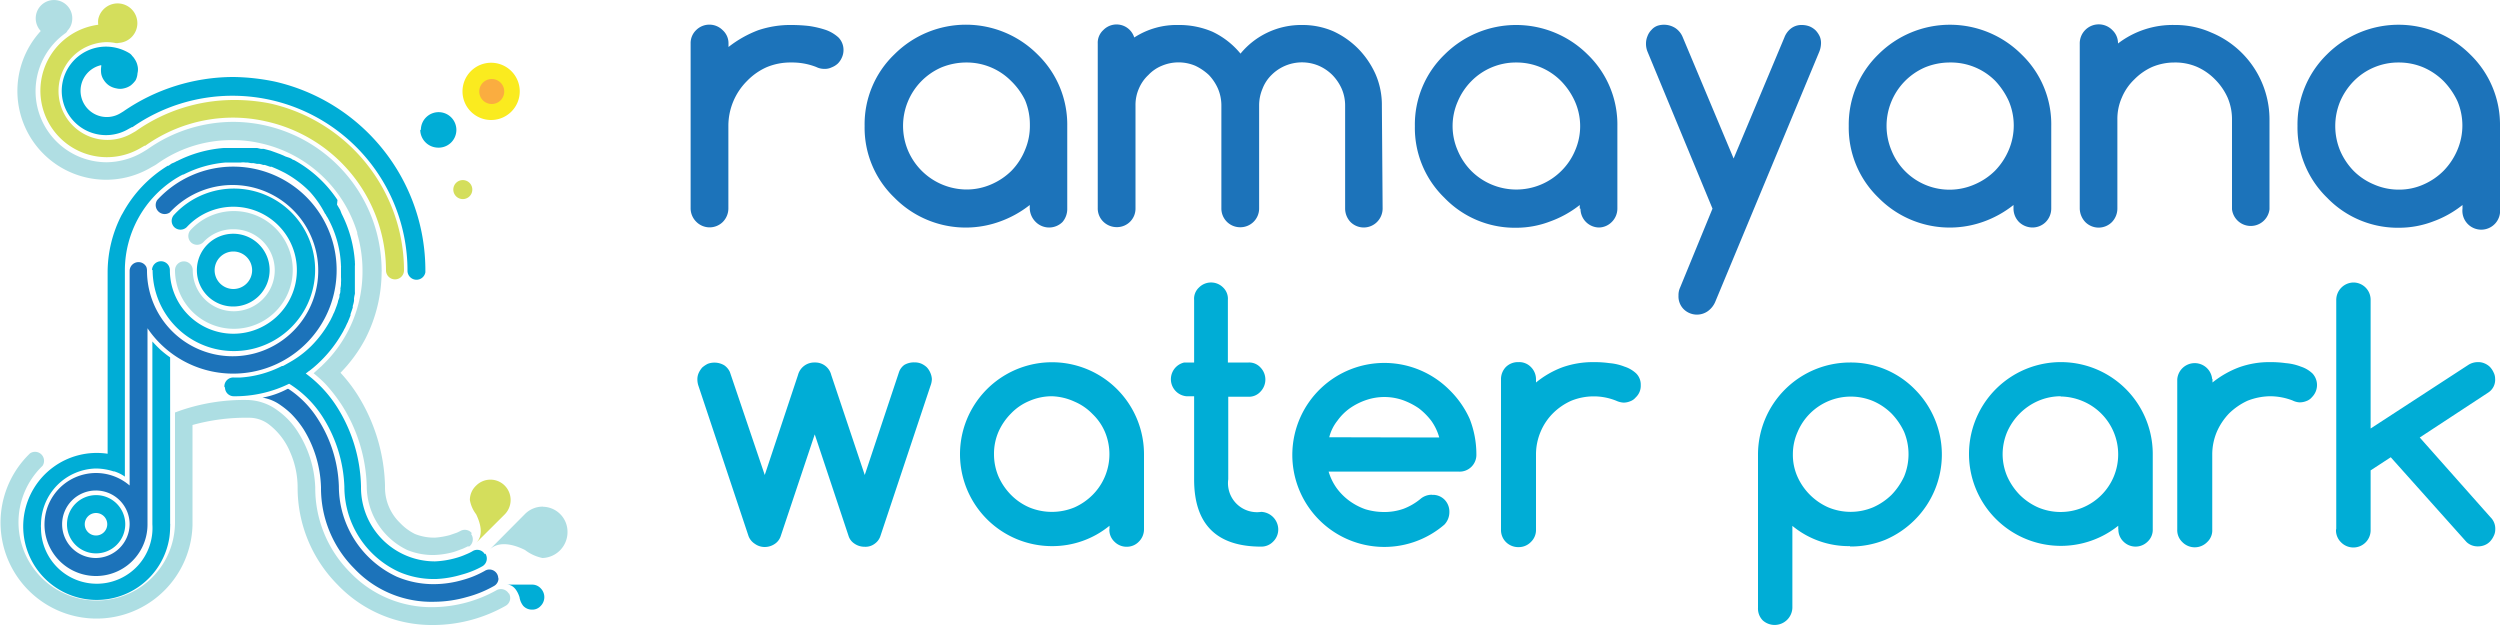
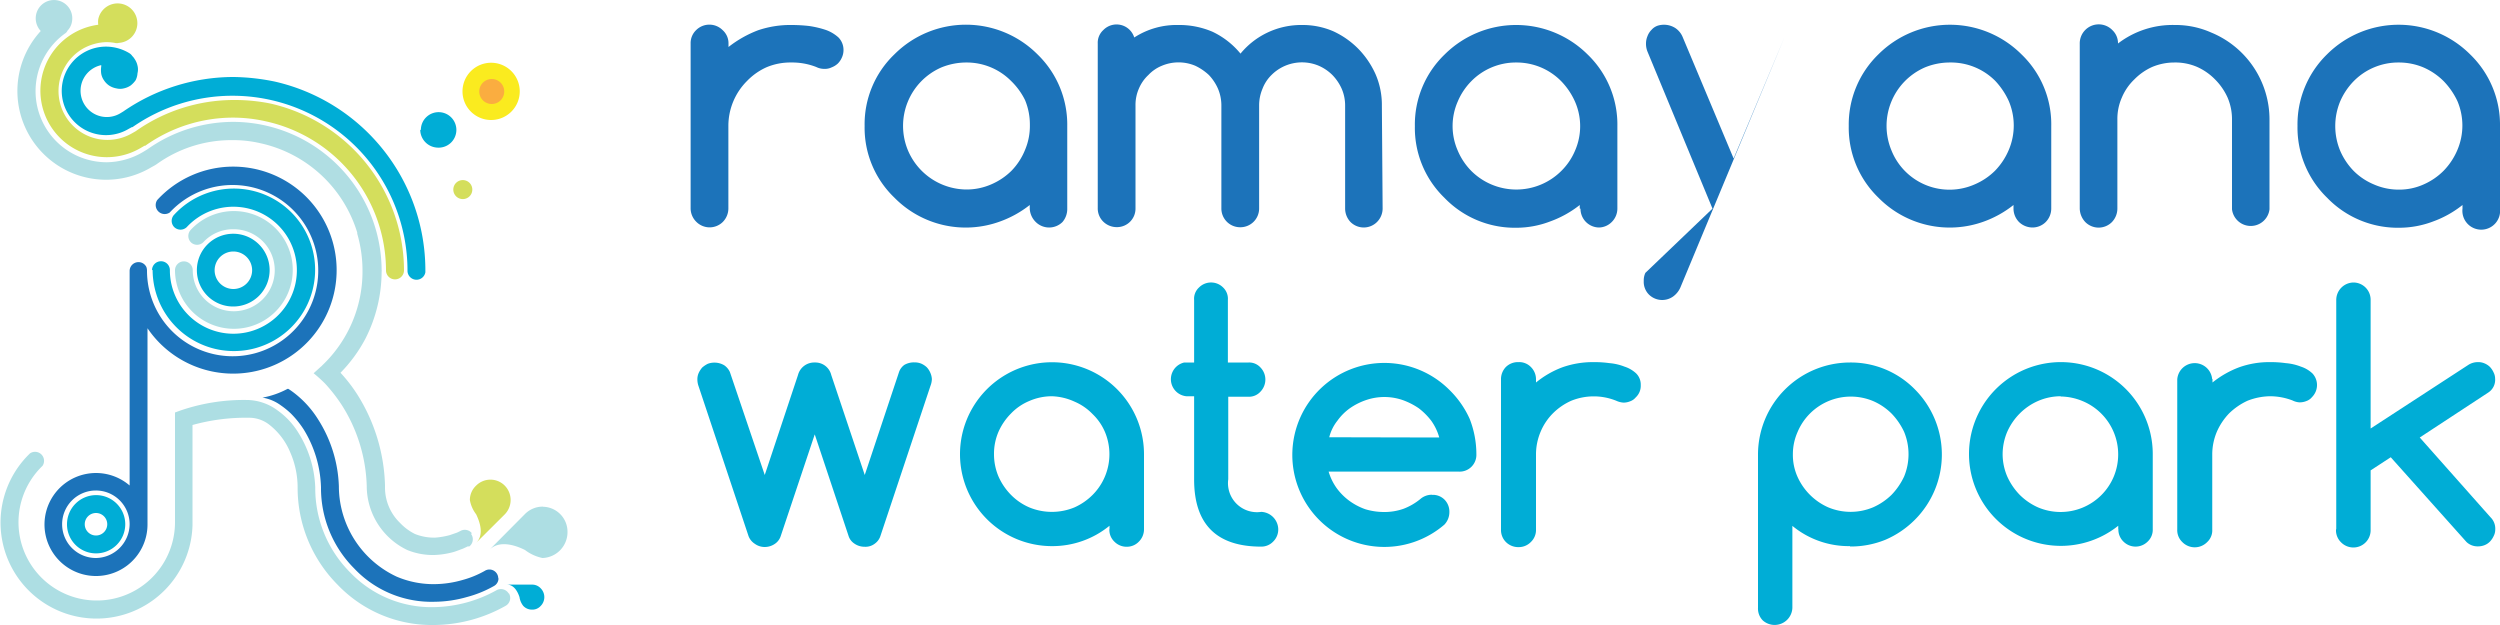
<svg xmlns="http://www.w3.org/2000/svg" viewBox="0 0 200 50">
  <defs>
    <style>.a{fill:#00add6;}.b{fill:#1c73ba;}.c{fill:#addee3;}.d{fill:#faad40;}.e{fill:#faeb1f;}.f{fill:#d4de5c;}.g{fill:#b0dee3;}</style>
  </defs>
  <path class="a" d="M65.18,29a1.31,1.31,0,0,1,1.32,1l2.68,8,2.75-8.26a1.2,1.2,0,0,1,.42-.55,1.55,1.55,0,0,1,.81-.2,1.4,1.4,0,0,1,.54.1,1.6,1.6,0,0,1,.44.29,1.51,1.51,0,0,1,.29.45,1.46,1.46,0,0,1,.12.5,1.62,1.62,0,0,1-.11.53l-4,12a1.21,1.21,0,0,1-.44.62,1.22,1.22,0,0,1-.84.26,1.4,1.4,0,0,1-.82-.26,1.14,1.14,0,0,1-.46-.62l-2.7-8.11-2.72,8.13a1.19,1.19,0,0,1-.46.62,1.43,1.43,0,0,1-.82.26,1.34,1.34,0,0,1-.8-.26,1.26,1.26,0,0,1-.5-.62l-4-12a1.6,1.6,0,0,1-.09-.53,1.24,1.24,0,0,1,.1-.5,1.82,1.82,0,0,1,.29-.45,2.16,2.16,0,0,1,.43-.29,1.44,1.44,0,0,1,.54-.1,1.51,1.51,0,0,1,.8.22,1.34,1.34,0,0,1,.44.53L61.18,38l2.66-8A1.34,1.34,0,0,1,65.18,29Z" />
  <path class="a" d="M84.16,31.7a4.53,4.53,0,0,0-1.82.38,4.32,4.32,0,0,0-1.46,1,4.87,4.87,0,0,0-1,1.46,4.44,4.44,0,0,0-.36,1.79,4.54,4.54,0,0,0,.36,1.79,4.91,4.91,0,0,0,1,1.47,4.63,4.63,0,0,0,1.46,1,4.73,4.73,0,0,0,3.62,0,4.82,4.82,0,0,0,1.45-1,4.61,4.61,0,0,0,1-5,4.32,4.32,0,0,0-1-1.46,4.38,4.38,0,0,0-1.45-1A4.69,4.69,0,0,0,84.16,31.7Zm4.6,10.63v-.27a7.21,7.21,0,0,1-4.6,1.63,7.36,7.36,0,0,1-7.36-7.35h0a7.36,7.36,0,0,1,14.72,0v6a1.39,1.39,0,0,1-.42,1,1.32,1.32,0,0,1-.94.4,1.36,1.36,0,0,1-1-.4,1.3,1.3,0,0,1-.41-1Z" />
  <path class="a" d="M94.91,29h.62V24a1.22,1.22,0,0,1,.39-1,1.36,1.36,0,0,1,1.93,0l0,0a1.25,1.25,0,0,1,.38,1V29h1.66a1.22,1.22,0,0,1,.94.39,1.39,1.39,0,0,1,0,1.95h0a1.23,1.23,0,0,1-.94.4H98.26v6.6a2.32,2.32,0,0,0,2.64,2.61,1.42,1.42,0,0,1,1.36,1.38,1.35,1.35,0,0,1-.41,1,1.31,1.31,0,0,1-.95.4q-5.37,0-5.37-5.37V31.7h-.62A1.37,1.37,0,0,1,94.74,29h.17Z" />
  <path class="a" d="M115.14,35a4.24,4.24,0,0,0-.64-1.34,5.29,5.29,0,0,0-1-1,5.68,5.68,0,0,0-1.3-.66,4.5,4.5,0,0,0-2.9,0,5.2,5.2,0,0,0-1.31.66,4.29,4.29,0,0,0-1,1,3.47,3.47,0,0,0-.65,1.32Zm-.58,4.59a1.31,1.31,0,0,1,1,.38,1.37,1.37,0,0,1,.39,1,1.44,1.44,0,0,1-.4,1,7.36,7.36,0,1,1,.4-10.78,7.6,7.6,0,0,1,1.62,2.31,7.72,7.72,0,0,1,.54,2.85,1.34,1.34,0,0,1-1.4,1.38H106.29a4.44,4.44,0,0,0,.65,1.33,4.74,4.74,0,0,0,1,1,5,5,0,0,0,1.29.68,5.16,5.16,0,0,0,1.46.22,4.55,4.55,0,0,0,1.6-.26,4.85,4.85,0,0,0,1.34-.78,1.39,1.39,0,0,1,.91-.34Z" />
  <path class="a" d="M122.88,30.33v.27A7.46,7.46,0,0,1,125,29.38a7.33,7.33,0,0,1,2.5-.41,8.75,8.75,0,0,1,1.25.08,4.26,4.26,0,0,1,1.21.28,2.48,2.48,0,0,1,.94.55,1.26,1.26,0,0,1,.36.92,1.27,1.27,0,0,1-.41,1,1,1,0,0,1-.43.3,1.41,1.41,0,0,1-.54.11,1.66,1.66,0,0,1-.58-.15,4.8,4.8,0,0,0-3.6,0,4.87,4.87,0,0,0-1.46,1,4.59,4.59,0,0,0-1,1.5,4.66,4.66,0,0,0-.36,1.8v6a1.32,1.32,0,0,1-.41,1,1.35,1.35,0,0,1-1,.41,1.39,1.39,0,0,1-1-.41,1.36,1.36,0,0,1-.39-1v-12a1.4,1.4,0,0,1,.39-1,1.37,1.37,0,0,1,1-.39,1.3,1.3,0,0,1,1,.39,1.38,1.38,0,0,1,.41,1Z" />
  <path class="a" d="M143.43,36.33a4.28,4.28,0,0,0,.36,1.79,4.84,4.84,0,0,0,2.45,2.46,4.64,4.64,0,0,0,3.62,0,5,5,0,0,0,1.47-1,5.41,5.41,0,0,0,1-1.46,4.7,4.7,0,0,0,0-3.57,5.41,5.41,0,0,0-1-1.46,4.79,4.79,0,0,0-1.47-1,4.62,4.62,0,0,0-6.05,2.46h0A4.38,4.38,0,0,0,143.43,36.33ZM148,43.69a7.09,7.09,0,0,1-4.61-1.62v6.56a1.42,1.42,0,0,1-2.37,1,1.34,1.34,0,0,1-.38-1V36.33A7.37,7.37,0,0,1,148,29a7.18,7.18,0,0,1,5.2,2.16,7.38,7.38,0,0,1,0,10.41,7.49,7.49,0,0,1-2.39,1.62,7.34,7.34,0,0,1-2.81.53Z" />
  <path class="a" d="M164.86,31.7a4.57,4.57,0,0,0-1.82.38,4.74,4.74,0,0,0-1.46,1,4.87,4.87,0,0,0-1,1.46,4.63,4.63,0,0,0-.37,1.79,4.55,4.55,0,0,0,.37,1.79,5.1,5.1,0,0,0,1,1.47,4.87,4.87,0,0,0,1.46,1,4.61,4.61,0,0,0,6.06-2.46,4.62,4.62,0,0,0-2.51-6.05,4.7,4.7,0,0,0-1.73-.36Zm4.6,10.63v-.27a7.35,7.35,0,1,1,2.76-5.73v6a1.3,1.3,0,0,1-.41,1,1.37,1.37,0,0,1-1.93,0h0a1.34,1.34,0,0,1-.41-1Z" />
  <path class="a" d="M177,30.33v.27a7.71,7.71,0,0,1,2.14-1.22,7.16,7.16,0,0,1,2.47-.41,8.61,8.61,0,0,1,1.24.08,4.25,4.25,0,0,1,1.22.28,2.44,2.44,0,0,1,.93.55,1.36,1.36,0,0,1,.25,1.46,1.43,1.43,0,0,1-.3.44,1,1,0,0,1-.43.3,1.45,1.45,0,0,1-.54.11,1.42,1.42,0,0,1-.57-.15,5.06,5.06,0,0,0-1.81-.34,5.11,5.11,0,0,0-1.8.36,5.26,5.26,0,0,0-1.46,1,5,5,0,0,0-1,1.5,4.66,4.66,0,0,0-.36,1.8v6a1.27,1.27,0,0,1-.4,1,1.39,1.39,0,0,1-2,0,1.31,1.31,0,0,1-.4-1v-12a1.4,1.4,0,0,1,2.79-.05Z" />
  <path class="a" d="M186.9,42.31V24a1.4,1.4,0,0,1,1.38-1.4,1.38,1.38,0,0,1,1.37,1.4V34.28l7.85-5.11a1.42,1.42,0,0,1,.72-.2,1.24,1.24,0,0,1,.54.1,1.35,1.35,0,0,1,.44.29,1.6,1.6,0,0,1,.29.44,1.11,1.11,0,0,1,.12.5,1.21,1.21,0,0,1-.53,1.09L193.58,35l5.65,6.37a1.28,1.28,0,0,1,.39,1,1.11,1.11,0,0,1-.12.5,1.6,1.6,0,0,1-.29.44,1.23,1.23,0,0,1-.44.3,1.4,1.4,0,0,1-.54.1,1.28,1.28,0,0,1-.91-.35l-6.06-6.78-1.61,1.05v4.75a1.38,1.38,0,0,1-2.37,1,1.33,1.33,0,0,1-.4-1Z" />
  <path class="b" d="M58.28,3.48v.28a9,9,0,0,1,2.37-1.34A8.06,8.06,0,0,1,63.36,2a12.59,12.59,0,0,1,1.37.08,7.8,7.8,0,0,1,1.35.32,3,3,0,0,1,1,.6,1.42,1.42,0,0,1,.4,1,1.43,1.43,0,0,1-.12.58,1.56,1.56,0,0,1-.33.5,1.55,1.55,0,0,1-.5.31,1.23,1.23,0,0,1-.59.12,1.43,1.43,0,0,1-.64-.15,5.28,5.28,0,0,0-2-.36,4.89,4.89,0,0,0-2,.39,5,5,0,0,0-1.53,1.08,5.07,5.07,0,0,0-1.5,3.6v6.61a1.54,1.54,0,0,1-.44,1.07,1.5,1.5,0,0,1-2.12,0,1.52,1.52,0,0,1-.46-1.12V3.48a1.44,1.44,0,0,1,.44-1.07,1.5,1.5,0,0,1,2.12,0l0,0A1.41,1.41,0,0,1,58.28,3.48Z" />
  <path class="b" d="M77.32,5a5.28,5.28,0,0,0-2,.39,5.1,5.1,0,0,0-2.68,6.65,5.12,5.12,0,0,0,4.68,3.12,4.92,4.92,0,0,0,2-.42,5.21,5.21,0,0,0,1.61-1.09A5.14,5.14,0,0,0,82,12a4.9,4.9,0,0,0,.39-2,5.08,5.08,0,0,0-.39-2A5.5,5.5,0,0,0,80.91,6.5,5,5,0,0,0,77.33,5Zm5.06,11.68V16.4A8.45,8.45,0,0,1,80,17.72a8,8,0,0,1-8.45-1.91,7.74,7.74,0,0,1-2.38-5.73,7.74,7.74,0,0,1,2.38-5.73A8.09,8.09,0,0,1,83,4.35h0a7.82,7.82,0,0,1,2.38,5.73v6.61A1.6,1.6,0,0,1,85,17.76a1.52,1.52,0,0,1-2.14,0A1.6,1.6,0,0,1,82.38,16.69Z" />
  <path class="b" d="M110.61,16.68a1.53,1.53,0,0,1-.45,1.08,1.5,1.5,0,0,1-2.12,0l0,0a1.57,1.57,0,0,1-.43-1.08V8.44a3.36,3.36,0,0,0-.27-1.33A3.79,3.79,0,0,0,106.59,6a3.56,3.56,0,0,0-1.09-.74,3.45,3.45,0,0,0-3.77.73A3.08,3.08,0,0,0,101,7.1a3.41,3.41,0,0,0-.27,1.34v8.24a1.5,1.5,0,0,1-1.5,1.5,1.5,1.5,0,0,1-1.52-1.52V8.44a3.41,3.41,0,0,0-.27-1.34A3.81,3.81,0,0,0,96.71,6a4.28,4.28,0,0,0-1.09-.74,3.44,3.44,0,0,0-2.67,0A3.08,3.08,0,0,0,91.87,6a3.16,3.16,0,0,0-.76,1.09,3.24,3.24,0,0,0-.27,1.34v8.24a1.48,1.48,0,0,1-1.44,1.5h-.06a1.53,1.53,0,0,1-1.08-.44,1.48,1.48,0,0,1-.44-1.08V3.48a1.37,1.37,0,0,1,.44-1.07A1.48,1.48,0,0,1,90.74,3a6.22,6.22,0,0,1,3.53-1A6.73,6.73,0,0,1,97,2.54a6.49,6.49,0,0,1,2.24,1.75A6.28,6.28,0,0,1,104.16,2a6.17,6.17,0,0,1,2.5.5,6.81,6.81,0,0,1,2,1.4,7,7,0,0,1,1.39,2.05,6.18,6.18,0,0,1,.5,2.51Z" />
  <path class="b" d="M121.3,5a5,5,0,0,0-3.6,1.5,5.17,5.17,0,0,0-1.08,1.62,4.89,4.89,0,0,0,0,3.93,5.17,5.17,0,0,0,1.08,1.62,5.1,5.1,0,0,0,7.21,0A5,5,0,0,0,126,12.06a4.89,4.89,0,0,0,0-3.93,5.62,5.62,0,0,0-1.08-1.61A5,5,0,0,0,121.32,5Zm5.08,11.68V16.4A8.42,8.42,0,0,1,124,17.72a7.57,7.57,0,0,1-2.71.5,7.81,7.81,0,0,1-5.73-2.39,7.78,7.78,0,0,1-2.37-5.73,7.78,7.78,0,0,1,2.37-5.73,8.11,8.11,0,0,1,11.46,0h0a7.78,7.78,0,0,1,2.37,5.73v6.59a1.51,1.51,0,0,1-.45,1.07,1.48,1.48,0,0,1-1,.44,1.5,1.5,0,0,1-1.5-1.5Z" />
-   <path class="b" d="M137,16.69,131.82,4.18a1.68,1.68,0,0,1-.14-.7,1.52,1.52,0,0,1,.12-.59,1.38,1.38,0,0,1,.32-.5,1.15,1.15,0,0,1,.48-.33,1.69,1.69,0,0,1,1.42.18,1.61,1.61,0,0,1,.6.74l4.07,9.7L142.75,3a1.65,1.65,0,0,1,.5-.7,1.37,1.37,0,0,1,.91-.3,1.73,1.73,0,0,1,.6.11,1.56,1.56,0,0,1,.5.33,1.81,1.81,0,0,1,.33.5,1.35,1.35,0,0,1,.09.56,1.92,1.92,0,0,1-.15.67l-8.32,20a1.78,1.78,0,0,1-.58.72,1.51,1.51,0,0,1-1.93-.15,1.44,1.44,0,0,1-.42-1.09,1.43,1.43,0,0,1,.13-.65Z" />
+   <path class="b" d="M137,16.69,131.82,4.18a1.68,1.68,0,0,1-.14-.7,1.52,1.52,0,0,1,.12-.59,1.38,1.38,0,0,1,.32-.5,1.15,1.15,0,0,1,.48-.33,1.69,1.69,0,0,1,1.42.18,1.61,1.61,0,0,1,.6.74l4.07,9.7L142.75,3l-8.32,20a1.78,1.78,0,0,1-.58.72,1.51,1.51,0,0,1-1.93-.15,1.44,1.44,0,0,1-.42-1.09,1.43,1.43,0,0,1,.13-.65Z" />
  <path class="b" d="M156,5a5.24,5.24,0,0,0-2,.39,5.1,5.1,0,0,0-2.68,6.65,5,5,0,0,0,6.68,2.7,5.21,5.21,0,0,0,1.61-1.09A5.37,5.37,0,0,0,160.7,12a5,5,0,0,0,0-3.92,5.92,5.92,0,0,0-1.09-1.62A5,5,0,0,0,156,5Zm5.08,11.68V16.4a8.42,8.42,0,0,1-2.36,1.32,8,8,0,0,1-8.45-1.91,7.78,7.78,0,0,1-2.37-5.73,7.82,7.82,0,0,1,2.37-5.73,8.1,8.1,0,0,1,11.45,0h0a7.74,7.74,0,0,1,2.38,5.73v6.61a1.54,1.54,0,0,1-.44,1.07,1.5,1.5,0,0,1-1.06.44,1.56,1.56,0,0,1-1.08-.44A1.54,1.54,0,0,1,161.08,16.69Z" />
  <path class="b" d="M169.44,3.48A7.17,7.17,0,0,1,174,2a7,7,0,0,1,2.89.6,7.53,7.53,0,0,1,4.67,7v7.14a1.51,1.51,0,0,1-3,0V9.54a4.39,4.39,0,0,0-.36-1.75,4.9,4.9,0,0,0-1-1.44,4.66,4.66,0,0,0-1.44-1A4.4,4.4,0,0,0,173.94,5a4.59,4.59,0,0,0-1.75.35,4.66,4.66,0,0,0-1.44,1,4.3,4.3,0,0,0-1,1.45,4.22,4.22,0,0,0-.36,1.75v7.14a1.56,1.56,0,0,1-.44,1.08,1.5,1.5,0,0,1-2.12,0l0,0a1.62,1.62,0,0,1-.45-1.08V3.5A1.52,1.52,0,0,1,169,2.42h0A1.44,1.44,0,0,1,169.44,3.48Z" />
  <path class="b" d="M191.89,5a5,5,0,0,0-3.6,1.5,5.34,5.34,0,0,0-1.08,1.62,5.15,5.15,0,0,0,0,3.93,5.34,5.34,0,0,0,1.08,1.62,5,5,0,0,0,1.61,1.08,4.92,4.92,0,0,0,2,.42,4.76,4.76,0,0,0,2-.42,5.19,5.19,0,0,0,1.6-1.1A5.37,5.37,0,0,0,196.59,12a5,5,0,0,0,0-3.92A5.92,5.92,0,0,0,195.5,6.5a5.24,5.24,0,0,0-1.61-1.1A5.06,5.06,0,0,0,191.89,5ZM197,16.69V16.4a8.31,8.31,0,0,1-2.36,1.32,7.66,7.66,0,0,1-2.72.5,7.85,7.85,0,0,1-5.74-2.39,7.82,7.82,0,0,1-2.38-5.75,7.83,7.83,0,0,1,2.36-5.73,8.1,8.1,0,0,1,11.45,0h0A7.82,7.82,0,0,1,200,10.08v6.61a1.51,1.51,0,1,1-3,0Z" />
  <path class="a" d="M12.16,21.62a.72.72,0,0,1,.72-.72.71.71,0,0,1,.71.71h0a5.08,5.08,0,1,0,1.35-3.44.72.72,0,0,1-1,0,.71.71,0,0,1,0-1h0a6.5,6.5,0,1,1-1.73,4.41Z" />
  <path class="c" d="M14,21.62a.71.71,0,1,1,1.42,0,3.28,3.28,0,1,0,3.28-3.28,3.22,3.22,0,0,0-2.4,1,.71.71,0,0,1-1,.07.72.72,0,0,1-.06-1l0,0A4.71,4.71,0,1,1,14,21.62Z" />
  <path class="a" d="M17.17,21.62a1.5,1.5,0,1,0,1.5-1.5A1.5,1.5,0,0,0,17.17,21.62Zm-1.42,0a2.91,2.91,0,1,1,2.91,2.9h0a2.9,2.9,0,0,1-2.91-2.89Z" />
  <path class="a" d="M35.8,10.39a.77.77,0,0,1-.75.76.76.76,0,0,1-.76-.75A.74.74,0,0,1,35,9.64h0a.75.75,0,0,1,.76.74Z" />
  <path class="a" d="M35,10.39a.09.09,0,0,0,.09.09.09.09,0,0,0,.09-.08h0a.08.08,0,0,0-.08-.09h0A.09.09,0,0,0,35,10.39Zm-1.33,0A1.42,1.42,0,1,1,35,11.81h0A1.44,1.44,0,0,1,33.62,10.39Z" />
  <path class="d" d="M39.89,7.32a.58.58,0,0,1-.59.58h0a.59.59,0,1,1,0-1.18h0a.59.59,0,0,1,.59.59Z" />
  <path class="d" d="M39.3,7.32ZM38,7.32a1.26,1.26,0,1,1,1.27,1.26h0A1.28,1.28,0,0,1,38,7.32Z" />
  <path class="e" d="M38.34,7.32a1,1,0,1,0,1-1A1,1,0,0,0,38.34,7.32ZM37,7.32A2.29,2.29,0,1,1,39.31,9.6h0A2.29,2.29,0,0,1,37,7.33h0Z" />
  <path class="f" d="M37.78,15.08a.76.76,0,1,1-1.51,0,.76.76,0,0,1,1.51,0Z" />
  <path class="f" d="M40.85,40a1.64,1.64,0,0,0-.47-1.15,1.61,1.61,0,0,0-2.29,0h0a1.57,1.57,0,0,0-.5,1.15,2.59,2.59,0,0,0,.5,1.14c.32.66.64,1.66,0,2.29l2.3-2.29A1.65,1.65,0,0,0,40.85,40Z" />
  <path class="c" d="M43.4,40.54a2,2,0,0,1,2,2,2.07,2.07,0,0,1-2,2.1A3.42,3.42,0,0,1,42,44c-.82-.41-2.08-.8-2.86,0L42,41.12a2,2,0,0,1,1.44-.59Z" />
  <path class="a" d="M43.26,47.07a1,1,0,0,1,0,1.4.89.89,0,0,1-.7.3.94.94,0,0,1-.7-.3,1.47,1.47,0,0,1-.3-.7c-.14-.43-.44-1-1-1h2A.92.92,0,0,1,43.26,47.07Z" />
  <path class="a" d="M6.78,41.94a.9.9,0,1,0,1.8,0,.9.9,0,0,0-1.8,0Zm-1.42,0a2.33,2.33,0,1,1,2.32,2.33A2.32,2.32,0,0,1,5.36,41.94Z" />
  <path class="f" d="M21.62,8.28A14.52,14.52,0,0,0,18.68,8h0a13.63,13.63,0,0,0-7.83,2.5l-.3.17A3.9,3.9,0,0,1,6.64,3.89,4.06,4.06,0,0,1,8.5,3.37a3.71,3.71,0,0,1,.67.06.65.65,0,0,0,.34,0A1.58,1.58,0,1,0,7.86,1.54a1.62,1.62,0,0,0,0,.44,5.32,5.32,0,1,0,3.39,9.86l.31-.18.06,0a12.13,12.13,0,0,1,7-2.25h0a11.86,11.86,0,0,1,2.66.3,12.23,12.23,0,0,1,9.6,11.92.72.72,0,0,0,1.44,0A13.72,13.72,0,0,0,21.62,8.28Z" />
  <path class="a" d="M22,6.53a17.27,17.27,0,0,0-3.29-.37h-.1A15.54,15.54,0,0,0,9.86,8.92l-.23.14,0,0A2.1,2.1,0,1,1,8.1,5.21l0,.1a2,2,0,0,0,0,.6,1.34,1.34,0,0,0,.23.53,1.46,1.46,0,0,0,.41.41,1.54,1.54,0,0,0,.57.22,1.22,1.22,0,0,0,.6,0,1.52,1.52,0,0,0,.54-.23,2,2,0,0,0,.4-.42A1.43,1.43,0,0,0,11,5.86a1.26,1.26,0,0,0,0-.61,1.48,1.48,0,0,0-.23-.53,1.12,1.12,0,0,0-.19-.24.76.76,0,0,0-.24-.23h0A3.62,3.62,0,0,0,8.5,3.73a3.54,3.54,0,1,0,1.81,6.57h0l.24-.13.05,0a14,14,0,0,1,8-2.51h0a14,14,0,0,1,14,14,.72.72,0,0,0,1.43.12v-.12A15.49,15.49,0,0,0,22,6.53Z" />
  <path class="b" d="M7.68,44.64a2.7,2.7,0,1,1,2.69-2.7h0A2.73,2.73,0,0,1,7.68,44.64Zm11-31.31A8.26,8.26,0,0,0,12.58,16a.72.72,0,0,0,1,1,6.85,6.85,0,1,1-1.82,4.64.87.87,0,0,0-.05-.28h0l0,0a.7.7,0,0,0-.63-.39.71.71,0,0,0-.71.71V38.84A4.12,4.12,0,1,0,11.8,42h0V26.26a8.28,8.28,0,1,0,6.86-12.93Z" />
  <path class="c" d="M40.7,47.49a.72.72,0,0,0-1-.26l0,0a10.63,10.63,0,0,1-4.92,1.34A9,9,0,0,1,28,45.78,9.53,9.53,0,0,1,25.22,39V39h0a8.83,8.83,0,0,0-1.35-4.38,6.07,6.07,0,0,0-1.67-1.79A4.17,4.17,0,0,0,19.84,32a15.64,15.64,0,0,0-5.46.86L14,33v8.81A6.26,6.26,0,1,1,3.4,37.27a.72.72,0,0,0-1-1,7.68,7.68,0,1,0,13,5.76V34a15.89,15.89,0,0,1,4.5-.58,2.62,2.62,0,0,1,1.57.5,5.42,5.42,0,0,1,1.75,2.27A7,7,0,0,1,23.81,39h0v0A11,11,0,0,0,27,46.77,10.43,10.43,0,0,0,34.74,50h.06a11.83,11.83,0,0,0,5.66-1.54.72.72,0,0,0,.25-1v0Z" />
-   <path class="a" d="M38.78,44.33a.7.7,0,0,0-1-.22h0a3.85,3.85,0,0,1-.5.24,5.57,5.57,0,0,1-.81.29,7.19,7.19,0,0,1-1.66.27h-.06A5.91,5.91,0,0,1,28.88,39v-.1A12.4,12.4,0,0,0,27,32.62h0a9.91,9.91,0,0,0-2.54-2.74l.16-.12a.71.71,0,0,1,.14-.1l.3-.24h0a10.27,10.27,0,0,0,2.33-2.8c.05-.08.09-.16.13-.24s0-.06.06-.1l.06-.13.14-.3a.88.88,0,0,0,.09-.2c.06-.13.11-.27.17-.41a1,1,0,0,0,0-.1l.18-.53s0-.08,0-.13a2.92,2.92,0,0,0,.1-.4,1.33,1.33,0,0,0,0-.19,2.41,2.41,0,0,1,.07-.37,1.29,1.29,0,0,0,0-.19c0-.12,0-.24,0-.37l0-.18,0-.42V21.28a1.22,1.22,0,0,0,0-.27v-.07a9.92,9.92,0,0,0-1.06-3.84l0,0-.12-.31-.19-.32-.06-.1L27,16v0a9.89,9.89,0,0,0-3.5-3.21h-.05l-.15-.1-.13-.06-.33-.11-.19-.09c-.13-.05-.25-.11-.38-.15l-.13-.05-.5-.18L21.45,12l-.35-.09-.22,0-.31-.07-.25,0-.3,0-.24,0H17.9a9.91,9.91,0,0,0-3.74,1.05.23.23,0,0,0-.12.06l-.22.1c-.07,0-.23.14-.34.21l-.06,0a10.08,10.08,0,0,0-3.6,3.79h0l-.1.17v0a10,10,0,0,0-1.11,4.58h0v14.5a5.88,5.88,0,1,0,4.94,6.7,6.51,6.51,0,0,0,.06-.88.11.11,0,0,0,0-.08.33.33,0,0,0,0-.14V28.59a8.32,8.32,0,0,1-.74-.58c-.24-.22-.46-.45-.68-.69V41.94a4.46,4.46,0,1,1-8.91.3,1.5,1.5,0,0,1,0-.3,4.5,4.5,0,0,1,4.4-4.46,4.72,4.72,0,0,1,1.4.23h.06a3.06,3.06,0,0,1,.85.42V21.62h0a8.68,8.68,0,0,1,4.14-7.38,0,0,0,0,0,0,0l.29-.17.22-.11.05,0A9,9,0,0,1,18.06,13h1.22a1.31,1.31,0,0,1,.34,0c.11,0,.12,0,.18,0l.28.05.2,0,.28.06.18,0a1.68,1.68,0,0,1,.32.09.35.35,0,0,1,.14,0l.44.15a.12.12,0,0,1,.11,0l.33.14.18.08.25.12.26.13h0a8.58,8.58,0,0,1,2,1.5A8.08,8.08,0,0,1,26,17.09s.05.05.06.07a1.38,1.38,0,0,0,.14.24,8.57,8.57,0,0,1,1.08,3.92.06.06,0,0,1,0,.06v.8a2.73,2.73,0,0,1,0,.41v.12a1.49,1.49,0,0,1-.05.36.18.18,0,0,1,0,.13c0,.13,0,.25-.07.37v.1c0,.14-.07.28-.12.42a0,0,0,0,1,0,.05c-.05.17-.1.32-.16.47v0c-.05.14-.1.27-.16.41a.91.91,0,0,0-.07.14,3,3,0,0,1-.13.28c-.05.1-.08.17-.13.25h0a8.87,8.87,0,0,1-1.5,2A8,8,0,0,1,23.14,29h0l-.3.17-.2.11-.08,0a8.49,8.49,0,0,1-3.3.92h-.58a.71.71,0,0,0-.73.69A.11.11,0,0,0,18,31h0a.7.7,0,0,0,.71.7h0a9.83,9.83,0,0,0,4.42-1c.14.08.28.18.41.27a8.59,8.59,0,0,1,2.3,2.43,11.13,11.13,0,0,1,1.71,5.54V39a7.5,7.5,0,0,0,4.37,6.75,7,7,0,0,0,2.92.57h.06a8.21,8.21,0,0,0,2-.34,7.36,7.36,0,0,0,1-.34,6.67,6.67,0,0,0,.71-.35.72.72,0,0,0,.22-1Z" />
  <path class="b" d="M39.86,46.27a.71.71,0,0,0-.71-.71.7.7,0,0,0-.37.11A7.67,7.67,0,0,1,37,46.4a8.32,8.32,0,0,1-2.17.33h0a7.52,7.52,0,0,1-3.1-.6A8,8,0,0,1,27.11,39v-.08a10.58,10.58,0,0,0-1.65-5.35,8,8,0,0,0-2.18-2.32l-.21-.14H23a6.82,6.82,0,0,1-2,.7,3.43,3.43,0,0,1,1.47.62,6.48,6.48,0,0,1,.81.66,7.87,7.87,0,0,1,1,1.24A9.32,9.32,0,0,1,25.68,39V39a9.1,9.1,0,0,0,2.66,6.48,8.49,8.49,0,0,0,6.46,2.66h0a9.61,9.61,0,0,0,2.56-.38,9.07,9.07,0,0,0,2.14-.87.7.7,0,0,0,.38-.63Z" />
  <path class="g" d="M37.75,42.66a.72.72,0,0,0-.94-.17h0l-.25.12-.58.2a6.44,6.44,0,0,1-1.15.2h0a4.13,4.13,0,0,1-1.63-.29A4.21,4.21,0,0,1,32,41.83,3.93,3.93,0,0,1,30.8,39v-.18a14.33,14.33,0,0,0-2.19-7.22h0a12.39,12.39,0,0,0-1.37-1.78,11.56,11.56,0,0,0,2-2.74,11.85,11.85,0,0,0,1.29-5.35.33.33,0,0,0,0-.14A11.91,11.91,0,0,0,18.7,9.75h-.07a11.9,11.9,0,0,0-6.8,2.17l-.11.07-.28.17a5.82,5.82,0,0,1-2.9.82h0A5.69,5.69,0,0,1,5.2,2.68a.5.5,0,0,0,.2-.23,1.33,1.33,0,0,0,.36-.73,1.46,1.46,0,1,0-2.88-.51,1.48,1.48,0,0,0,.38,1.27A7.1,7.1,0,0,0,8.5,14.38h0a7.06,7.06,0,0,0,3.61-1l.29-.16,0,0,.14-.09h0a10.23,10.23,0,0,1,6-1.92h.09a9.6,9.6,0,0,1,2.21.25,10.43,10.43,0,0,1,7.74,7.15v.09h0a10.59,10.59,0,0,1,.42,3,10.34,10.34,0,0,1-3.23,7.54.23.23,0,0,1-.07.07l-.06.05h0l-.55.5a11.81,11.81,0,0,1,.91.82,13.21,13.21,0,0,1,1.34,1.72h0a12.72,12.72,0,0,1,2,6.51V39a5.69,5.69,0,0,0,3.24,5h0a5.39,5.39,0,0,0,2.17.4h0a6.68,6.68,0,0,0,1.54-.24c.26-.08.5-.18.75-.27l.28-.13.1-.05h.06l.07,0a.72.72,0,0,0,.13-1h0Z" />
</svg>